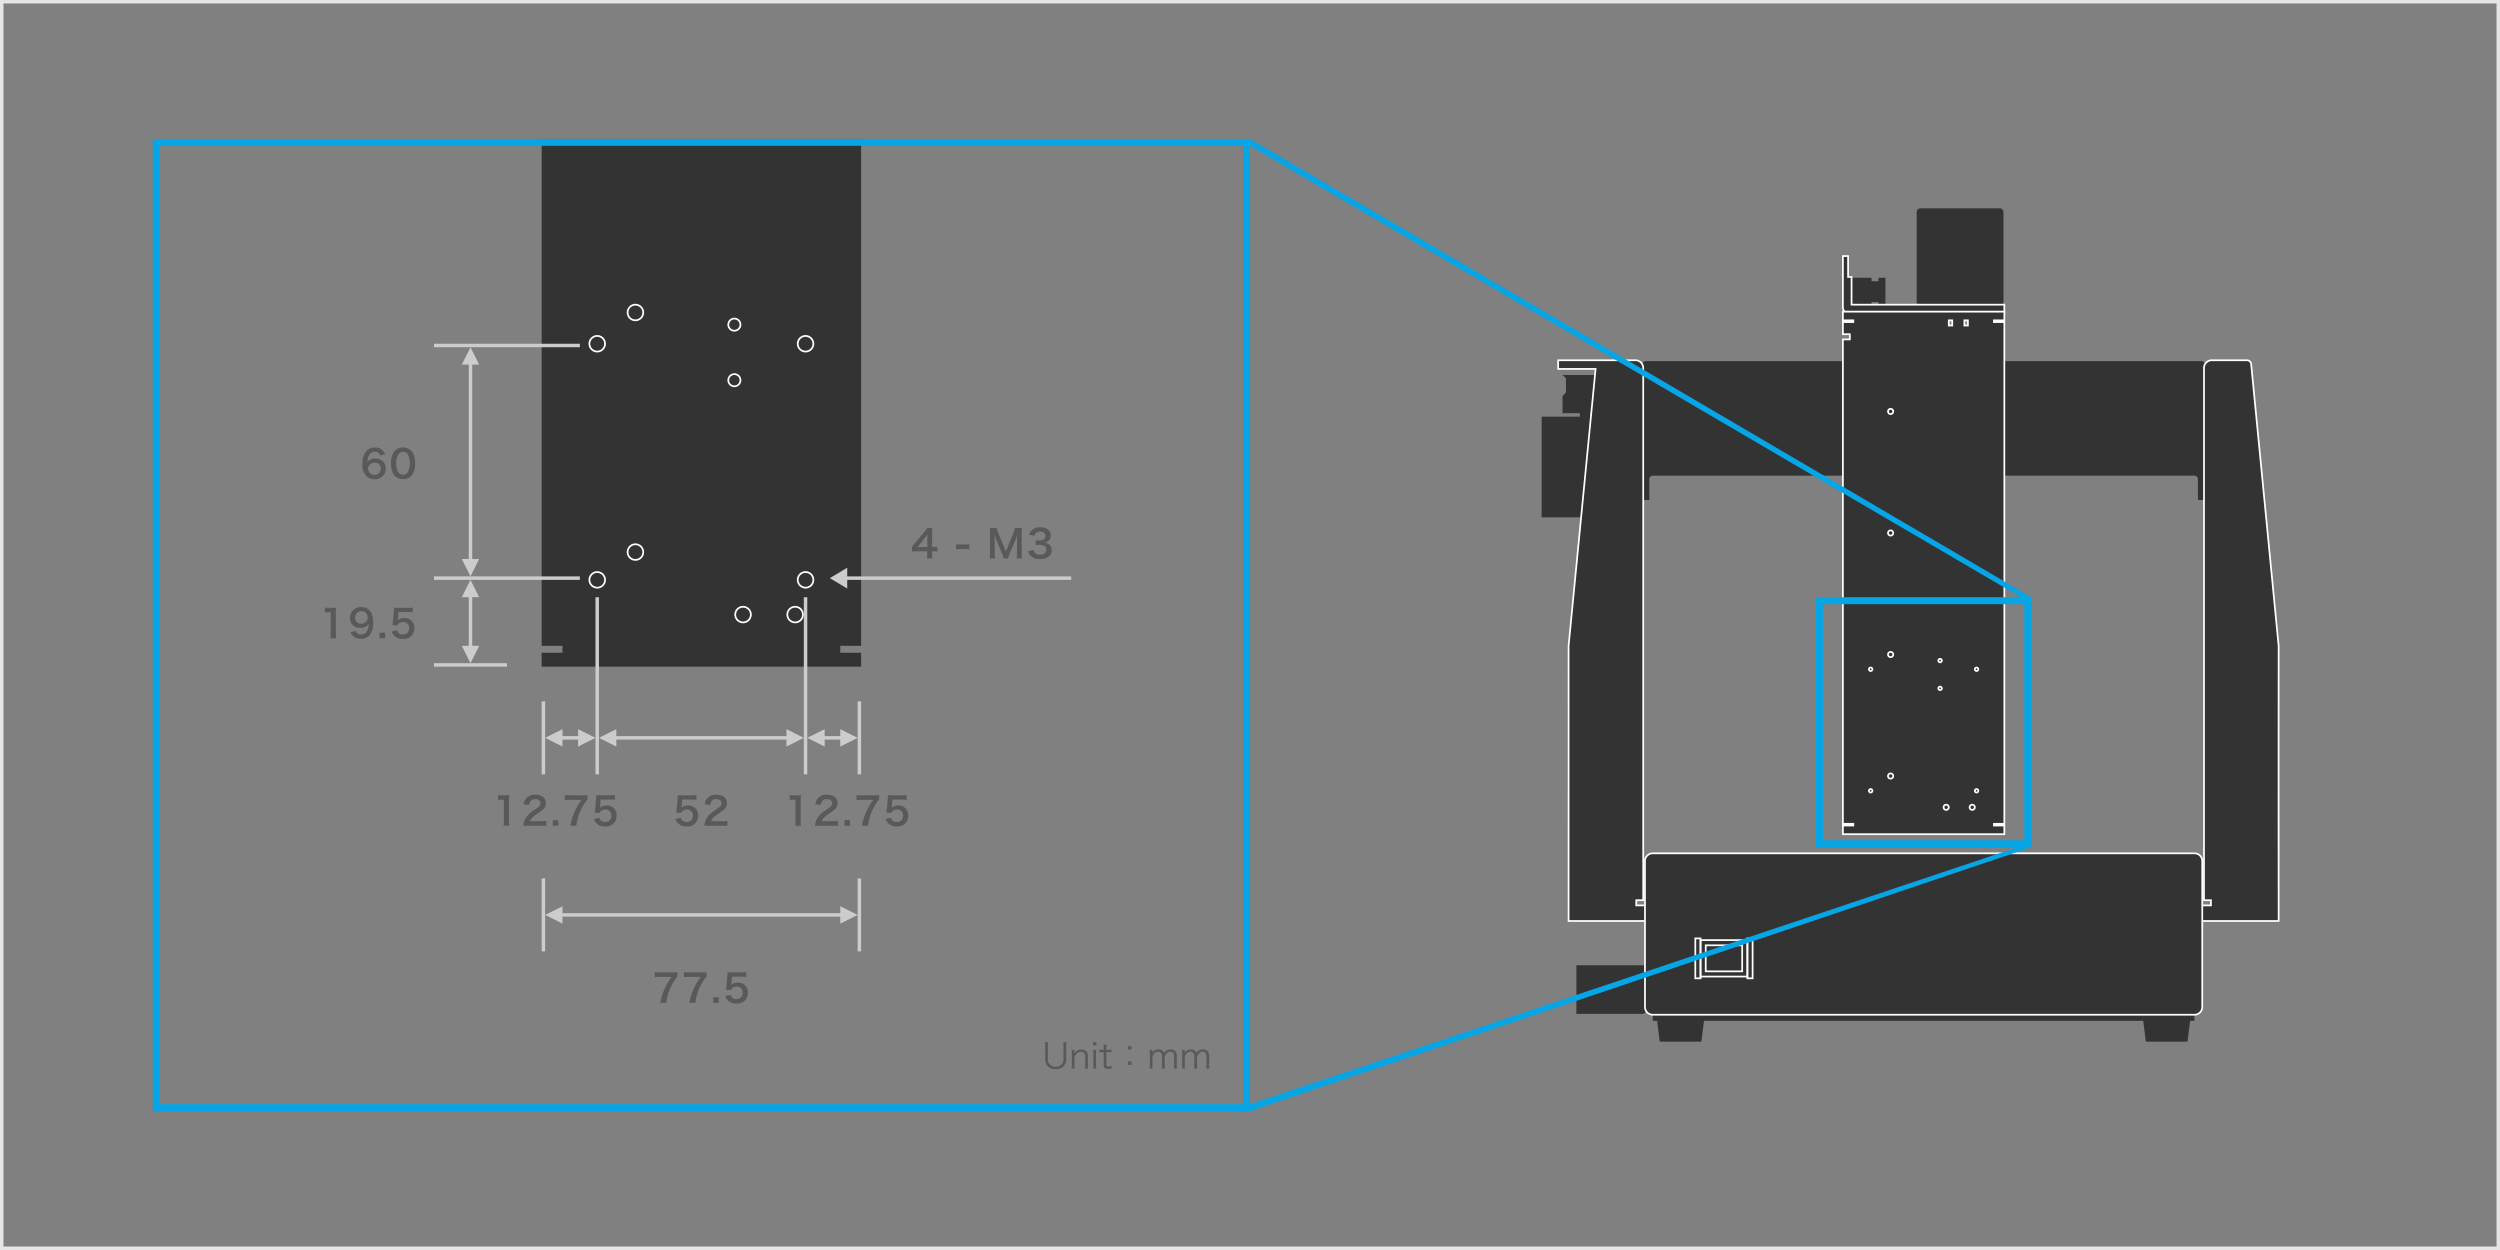
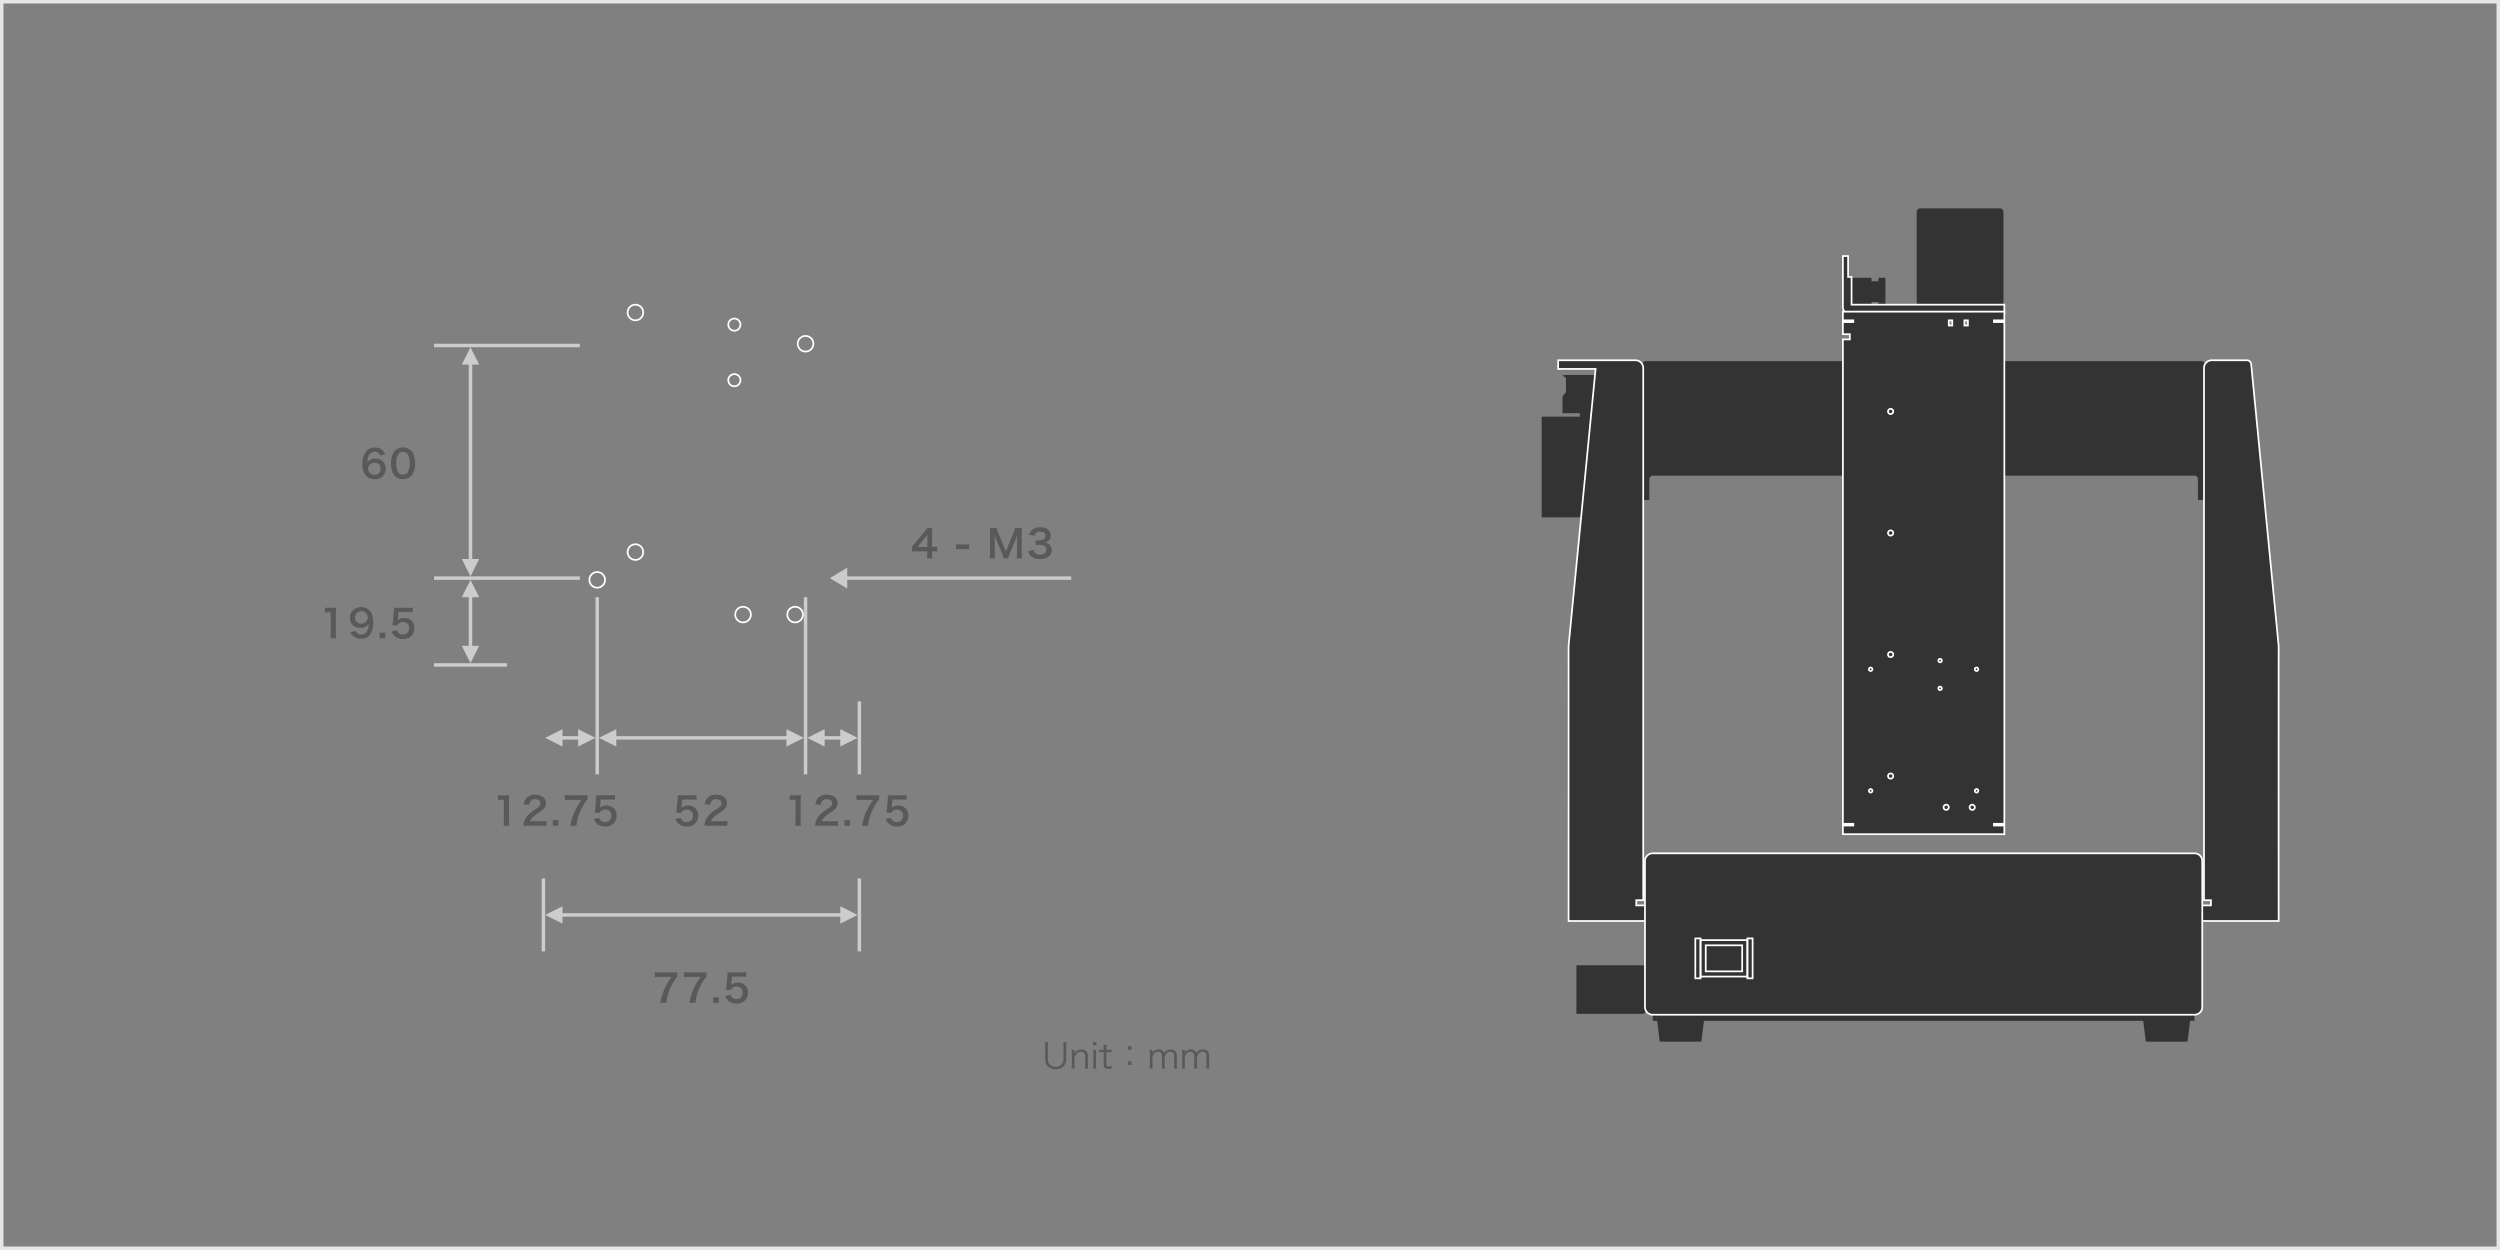
<svg xmlns="http://www.w3.org/2000/svg" id="レイヤー_1" data-name="レイヤー 1" width="720" height="360" viewBox="0 0 720 360">
  <rect x="0" y="0" width="720" height="360" fill="#808080" stroke="none" />
  <defs>
    <style>
      .cls-1 {
        fill: #333;
      }

      .cls-2 {
        fill: #fff;
      }

      .cls-3 {
        fill: #595959;
      }

      .cls-4 {
        fill: #ccc;
      }

      .cls-5 {
        fill: #05a5e6;
      }

      .cls-6 {
        fill: #e6e6e6;
      }
    </style>
  </defs>
  <g>
    <path class="cls-1" d="M473,105v39h2v-6a1,1,0,0,1,1-1H632a1,1,0,0,1,1,1v6h2V105a1,1,0,0,0-1-1H474A1,1,0,0,0,473,105Z" />
    <polygon class="cls-1" points="458 120 458 119 463 119 463 114.098 462 113 462 108.953 463 108 450 108 451 108.953 451 113 450 114.098 450 119 455 119 455 120 444 120 444 149 469 149 469 120 458 120" />
    <g>
      <path class="cls-1" d="M633.75,265.25v-4.5h3v-1.5h-2V106a2.253,2.253,0,0,1,2.25-2.25h10.093a1.245,1.245,0,0,1,1.244,1.127l.906,9.299C656.25,186.007,656.25,186.036,656.25,186.064q-.025,26.312-.006,52.624L656.25,265.25Z" />
      <path class="cls-2" d="M647.093,104a.998.998,0,0,1,.995.901c.87,8.923,7.912,81.108,7.912,81.163Q655.963,225.532,656,265H634v-4h3v-2h-2V106a2,2,0,0,1,2-2h10.093m0-.5H637a2.503,2.503,0,0,0-2.5,2.5V259.5h2v1h-3v5h23V265q0-13.156-.006-26.312-.008-26.312.006-52.623c0-.042,0-.075-7.584-77.825l-.331-3.387A1.494,1.494,0,0,0,647.093,103.5Z" />
    </g>
    <path class="cls-1" d="M454,278h20a0,0,0,0,1,0,0v13a1,1,0,0,1-1,1H454a0,0,0,0,1,0,0V278A0,0,0,0,1,454,278Z" />
    <rect class="cls-1" x="476" y="292" width="156" height="2" />
    <polygon class="cls-1" points="490 300 478 300 477 292 491 292 490 300" />
    <polygon class="cls-1" points="618 300 630 300 631 292 617 292 618 300" />
    <g>
      <rect class="cls-1" x="552" y="60" width="25" height="28" rx="1" />
      <polygon class="cls-1" points="543 80 543 88 541 88 541 87 539 87 539 88 533 88 533 80 539 80 539 81 541 81 541 80 543 80" />
      <g>
        <path class="cls-1" d="M532.5,90.25a1.752,1.752,0,0,1-1.75-1.75V73.75h1.5v6h1v8h44v2.5Z" />
        <path class="cls-2" d="M532,74v6h1v8h44v2H532.5a1.5,1.5,0,0,1-1.5-1.5V74h1m.5-.5h-2v15a2.002,2.002,0,0,0,2,2h45v-3h-44v-8h-1v-6Z" />
      </g>
      <g>
        <path class="cls-1" d="M530.75,240.25v-2.5h3v-.5h-3V97.75h2v-1.5h-2v-3.5h3v-.5h-3v-2.5h46.5v2.5h-3v.5h3v144.5h-3v.5h3v2.5Zm36-146.5v-1.5h-1v1.5Zm-4.5,0v-1.5h-1v1.5Z" />
        <path class="cls-2" d="M577,90v2h-3v1h3V237h-3v1h3v2H531v-2h3v-1h-3V98h2V96h-2V93h3V92h-3V90h46m-11.5,4H567V92h-1.5v2M561,94h1.5V92H561v2m16.5-4.5h-47v7h2v1h-2v143h47v-3h0V92.5h0v-3Zm-11.5,3h.5v1H566v-1Zm-4.5,0h.5v1h-.5v-1Z" />
      </g>
      <g>
        <path class="cls-2" d="M544.5,188a.5.5,0,1,1-.5.5.501.501,0,0,1,.5-.5m0-.5a1,1,0,1,0,1,1,1,1,0,0,0-1-1Z" />
        <path class="cls-2" d="M568,232a.5.5,0,1,1-.5.5.501.501,0,0,1,.5-.5m0-.5a1,1,0,1,0,1,1,1,1,0,0,0-1-1Z" />
        <path class="cls-2" d="M538.75,192.5a.25.25,0,1,1-.25.25.25.25,0,0,1,.25-.25m0-.5a.75.75,0,1,0,.75.75.75.75,0,0,0-.75-.75Z" />
        <path class="cls-2" d="M544.5,223a.5.5,0,1,1-.5.5.501.501,0,0,1,.5-.5m0-.5a1,1,0,1,0,1,1,1,1,0,0,0-1-1Z" />
        <path class="cls-2" d="M544.5,118a.5.5,0,1,1-.5.5.501.501,0,0,1,.5-.5m0-.5a1,1,0,1,0,1,1,1,1,0,0,0-1-1Z" />
        <path class="cls-2" d="M544.5,153a.5.5,0,1,1-.5.5.501.501,0,0,1,.5-.5m0-.5a1,1,0,1,0,1,1,1,1,0,0,0-1-1Z" />
        <path class="cls-2" d="M560.5,232a.5.5,0,1,1-.5.5.501.501,0,0,1,.5-.5m0-.5a1,1,0,1,0,1,1,1,1,0,0,0-1-1Z" />
        <path class="cls-2" d="M538.75,227.5a.25.25,0,1,1-.25.25.25.25,0,0,1,.25-.25m0-.5a.75.75,0,1,0,.75.75.75.75,0,0,0-.75-.75Z" />
        <path class="cls-2" d="M558.75,190a.25.25,0,1,1-.25.25.25.25,0,0,1,.25-.25m0-.5a.75.75,0,1,0,.75.75.75.75,0,0,0-.75-.75Z" />
        <path class="cls-2" d="M569.25,192.5a.25.25,0,1,1-.25.25.25.25,0,0,1,.25-.25m0-.5a.75.75,0,1,0,.75.75.75.75,0,0,0-.75-.75Z" />
        <path class="cls-2" d="M558.75,198a.25.25,0,1,1-.25.25.25.25,0,0,1,.25-.25m0-.5a.75.75,0,1,0,.75.75.75.75,0,0,0-.75-.75Z" />
        <path class="cls-2" d="M569.25,227.5a.25.25,0,1,1-.25.25.25.25,0,0,1,.25-.25m0-.5a.75.75,0,1,0,.75.75.75.75,0,0,0-.75-.75Z" />
      </g>
    </g>
    <g>
      <path class="cls-1" d="M451.75,265.25l.006-26.562q.009-26.312-.006-52.624c0-.019,0-.079,7.779-79.814H448.75v-2.5H471a2.253,2.253,0,0,1,2.25,2.25V259.25h-2v1.5h3v4.5Z" />
      <path class="cls-2" d="M471,104a2,2,0,0,1,2,2V259h-2v2h3v4H452q0-39.468 0-78.936C452,186.006,458.58,118.553,459.805,106H449v-2h22m0-.5H448.5v3h10.754c-7.753,79.474-7.754,79.528-7.754,79.565q.025,26.355.005,52.711Q451.501,251.888,451.5,265v.5h23v-5h-3v-1h2V106a2.503,2.503,0,0,0-2.5-2.5Z" />
    </g>
    <g>
      <rect class="cls-1" x="473.75" y="245.75" width="160.5" height="46.5" rx="2.25" />
      <path class="cls-2" d="M632,246a2,2,0,0,1,2,2v42a2,2,0,0,1-2,2H476a2,2,0,0,1-2-2V248a2,2,0,0,1,2-2H632m0-.5H476a2.503,2.503,0,0,0-2.5,2.5v42a2.503,2.503,0,0,0,2.5,2.5H632a2.503,2.503,0,0,0,2.5-2.5V248a2.503,2.503,0,0,0-2.5-2.5Z" />
    </g>
    <path class="cls-2" d="M501.5,272.5v7h-10v-7h10m.5-.5H491v8h11v-8Z" />
    <path class="cls-2" d="M489.5,270.5v11h-1v-11h1m.5-.5h-2v12h2V270Z" />
    <path class="cls-2" d="M504.5,270.5v11h-1v-11h1m.5-.5h-2v12h2V270Z" />
    <path class="cls-2" d="M503,271v10H490V271h13m.5-.5h-14v11h14v-11Z" />
  </g>
  <g>
-     <polygon class="cls-1" points="156 40 156 186 162 186 162 188 156 188 156 192 248 192 248 188 242 188 242 186 248 186 248 40 156 40" />
    <path class="cls-2" d="M183,88a2,2,0,1,1-2,2,2,2,0,0,1,2-2m0-.5a2.5,2.5,0,1,0,2.5,2.5,2.503,2.503,0,0,0-2.5-2.5Z" />
    <path class="cls-2" d="M229,175a2,2,0,1,1-2,2,2,2,0,0,1,2-2m0-.5a2.5,2.5,0,1,0,2.5,2.5,2.503,2.503,0,0,0-2.5-2.5Z" />
-     <path class="cls-2" d="M172,97a2,2,0,1,1-2,2,2,2,0,0,1,2-2m0-.5a2.5,2.5,0,1,0,2.5,2.5,2.503,2.503,0,0,0-2.5-2.5Z" />
    <path class="cls-2" d="M183,157a2,2,0,1,1-2,2,2,2,0,0,1,2-2m0-.5a2.5,2.5,0,1,0,2.5,2.5,2.503,2.503,0,0,0-2.5-2.5Z" />
    <path class="cls-2" d="M214,175a2,2,0,1,1-2,2,2,2,0,0,1,2-2m0-.5a2.5,2.5,0,1,0,2.5,2.5,2.503,2.503,0,0,0-2.5-2.5Z" />
    <path class="cls-2" d="M172,165a2,2,0,1,1-2,2,2,2,0,0,1,2-2m0-.5a2.5,2.5,0,1,0,2.5,2.5,2.503,2.503,0,0,0-2.5-2.5Z" />
    <path class="cls-2" d="M211.5,92a1.5,1.5,0,1,1-1.5,1.5,1.5,1.5,0,0,1,1.5-1.5m0-.5a2,2,0,1,0,2,2,2.002,2.002,0,0,0-2-2Z" />
    <path class="cls-2" d="M232,97a2,2,0,1,1-2,2,2,2,0,0,1,2-2m0-.5a2.5,2.5,0,1,0,2.5,2.5,2.503,2.503,0,0,0-2.5-2.5Z" />
    <path class="cls-2" d="M211.5,108a1.5,1.5,0,1,1-1.5,1.5,1.5,1.5,0,0,1,1.5-1.5m0-.5a2,2,0,1,0,2,2,2.002,2.002,0,0,0-2-2Z" />
-     <path class="cls-2" d="M232,165a2,2,0,1,1-2,2,2,2,0,0,1,2-2m0-.5a2.5,2.5,0,1,0,2.5,2.5,2.503,2.503,0,0,0-2.5-2.5Z" />
  </g>
  <g>
    <path class="cls-3" d="M196.061,235.535a1.522,1.522,0,0,0,.33.638,1.668,1.668,0,0,0,1.354.562,1.707,1.707,0,0,0,1.805-1.815,1.641,1.641,0,0,0-1.728-1.771,1.934,1.934,0,0,0-1.364.507,1.245,1.245,0,0,0-.33.494l-1.375-.132c.109-.781.121-.836.143-1.144l.253-2.729c.012-.198.033-.572.044-1.123.33.022.583.033,1.166.033h2.707a8.369,8.369,0,0,0,1.529-.088v1.387a10.501,10.501,0,0,0-1.519-.088h-2.585l-.177,1.925c-.011.088-.032.242-.065.462a2.707,2.707,0,0,1,1.881-.671,2.828,2.828,0,0,1,2.146.825,2.702,2.702,0,0,1,.781,2.068,2.991,2.991,0,0,1-3.312,3.135,3.059,3.059,0,0,1-3.201-2.156Z" />
    <path class="cls-3" d="M204.289,237.812a10.181,10.181,0,0,0-1.42.055,5.665,5.665,0,0,1,.286-1.408,5.42,5.42,0,0,1,1.508-2.156,15.08,15.08,0,0,1,1.814-1.331c1.013-.693,1.32-1.056,1.32-1.617,0-.749-.583-1.21-1.518-1.21a1.555,1.555,0,0,0-1.397.648,2.085,2.085,0,0,0-.341,1.012l-1.573-.187a3.299,3.299,0,0,1,.759-1.761,3.199,3.199,0,0,1,2.52-.979c1.925,0,3.113.924,3.113,2.432a2.233,2.233,0,0,1-.781,1.76,13.756,13.756,0,0,1-1.848,1.354,9.629,9.629,0,0,0-1.31,1.1,2.656,2.656,0,0,0-.627.99H207.875a11.617,11.617,0,0,0,1.606-.088v1.453c-.517-.045-.957-.066-1.661-.066Z" />
  </g>
  <g>
    <path class="cls-3" d="M145.019,237.812a9.214,9.214,0,0,0,.088-1.431v-6.062h-.528a9.58,9.58,0,0,0-1.133.066v-1.398a6.043,6.043,0,0,0,1.1.066h1.013A8.023,8.023,0,0,0,146.68,229a16.473,16.473,0,0,0-.088,1.815v5.566a9.182,9.182,0,0,0,.088,1.431Z" />
    <path class="cls-3" d="M152.146,237.812a10.181,10.181,0,0,0-1.42.055,5.664,5.664,0,0,1,.286-1.408,5.42,5.42,0,0,1,1.508-2.156,15.08,15.08,0,0,1,1.814-1.331c1.013-.693,1.32-1.056,1.32-1.617,0-.749-.583-1.21-1.518-1.21a1.555,1.555,0,0,0-1.397.648,2.085,2.085,0,0,0-.341,1.012l-1.573-.187a3.299,3.299,0,0,1,.759-1.761,3.199,3.199,0,0,1,2.52-.979c1.925,0,3.113.924,3.113,2.432a2.233,2.233,0,0,1-.781,1.76,13.755,13.755,0,0,1-1.848,1.354,9.629,9.629,0,0,0-1.31,1.1,2.656,2.656,0,0,0-.627.99h3.08a11.617,11.617,0,0,0,1.606-.088v1.453c-.517-.045-.957-.066-1.661-.066Z" />
    <path class="cls-3" d="M159.196,237.812v-1.606h1.606v1.606Z" />
    <path class="cls-3" d="M169.187,230.275a7.486,7.486,0,0,0-1.145,1.585,14.166,14.166,0,0,0-2.046,5.952h-1.738a16.389,16.389,0,0,1,1.331-4.258,18.126,18.126,0,0,1,1.925-3.201h-3.399a10.584,10.584,0,0,0-1.441.076v-1.451a12.246,12.246,0,0,0,1.508.076h3.498A12.199,12.199,0,0,0,169.187,229Z" />
    <path class="cls-3" d="M172.584,235.535a1.522,1.522,0,0,0,.33.638,1.668,1.668,0,0,0,1.354.562,1.707,1.707,0,0,0,1.805-1.815,1.641,1.641,0,0,0-1.728-1.771,1.934,1.934,0,0,0-1.364.507,1.245,1.245,0,0,0-.33.494l-1.375-.132c.109-.781.121-.836.143-1.144l.253-2.729c.012-.198.033-.572.044-1.123.33.022.583.033,1.166.033h2.707a8.369,8.369,0,0,0,1.529-.088v1.387a10.501,10.501,0,0,0-1.519-.088h-2.585l-.177,1.925c-.011.088-.032.242-.065.462a2.707,2.707,0,0,1,1.881-.671,2.828,2.828,0,0,1,2.146.825,2.702,2.702,0,0,1,.781,2.068,2.991,2.991,0,0,1-3.312,3.135,3.059,3.059,0,0,1-3.201-2.156Z" />
  </g>
  <g>
    <path class="cls-3" d="M229.019,237.812a9.214,9.214,0,0,0,.088-1.431v-6.062h-.528a9.58,9.58,0,0,0-1.133.066v-1.398a6.043,6.043,0,0,0,1.1.066h1.013A8.023,8.023,0,0,0,230.68,229a16.473,16.473,0,0,0-.088,1.815v5.566a9.182,9.182,0,0,0,.088,1.431Z" />
    <path class="cls-3" d="M236.146,237.812a10.181,10.181,0,0,0-1.42.055,5.664,5.664,0,0,1,.286-1.408,5.42,5.42,0,0,1,1.508-2.156,15.08,15.08,0,0,1,1.814-1.331c1.013-.693,1.32-1.056,1.32-1.617,0-.749-.583-1.21-1.518-1.21a1.555,1.555,0,0,0-1.397.648,2.085,2.085,0,0,0-.341,1.012l-1.573-.187a3.299,3.299,0,0,1,.759-1.761,3.199,3.199,0,0,1,2.52-.979c1.925,0,3.113.924,3.113,2.432a2.233,2.233,0,0,1-.781,1.76,13.755,13.755,0,0,1-1.848,1.354,9.629,9.629,0,0,0-1.31,1.1,2.656,2.656,0,0,0-.627.99h3.08a11.617,11.617,0,0,0,1.606-.088v1.453c-.517-.045-.957-.066-1.661-.066Z" />
-     <path class="cls-3" d="M243.196,237.812v-1.606h1.606v1.606Z" />
+     <path class="cls-3" d="M243.196,237.812v-1.606h1.606v1.606" />
    <path class="cls-3" d="M253.187,230.275a7.486,7.486,0,0,0-1.145,1.585,14.166,14.166,0,0,0-2.046,5.952h-1.738a16.389,16.389,0,0,1,1.331-4.258,18.126,18.126,0,0,1,1.925-3.201h-3.399a10.584,10.584,0,0,0-1.441.076v-1.451a12.246,12.246,0,0,0,1.508.076h3.498A12.199,12.199,0,0,0,253.187,229Z" />
    <path class="cls-3" d="M256.584,235.535a1.522,1.522,0,0,0,.33.638,1.668,1.668,0,0,0,1.354.562,1.707,1.707,0,0,0,1.805-1.815,1.641,1.641,0,0,0-1.728-1.771,1.934,1.934,0,0,0-1.364.507,1.245,1.245,0,0,0-.33.494l-1.375-.132c.109-.781.121-.836.143-1.144l.253-2.729c.012-.198.033-.572.044-1.123.33.022.583.033,1.166.033h2.707a8.369,8.369,0,0,0,1.529-.088v1.387a10.501,10.501,0,0,0-1.519-.088h-2.585l-.177,1.925c-.011.088-.032.242-.065.462a2.707,2.707,0,0,1,1.881-.671,2.828,2.828,0,0,1,2.146.825,2.702,2.702,0,0,1,.781,2.068,2.991,2.991,0,0,1-3.312,3.135,3.059,3.059,0,0,1-3.201-2.156Z" />
  </g>
  <g>
    <path class="cls-3" d="M195.094,281.275a7.486,7.486,0,0,0-1.145,1.585,14.166,14.166,0,0,0-2.046,5.952H190.165a16.388,16.388,0,0,1,1.331-4.258,18.125,18.125,0,0,1,1.925-3.201h-3.399a10.584,10.584,0,0,0-1.441.076v-1.451a12.246,12.246,0,0,0,1.508.076h3.498A12.2,12.2,0,0,0,195.094,280Z" />
    <path class="cls-3" d="M203.476,281.275a7.486,7.486,0,0,0-1.145,1.585,14.166,14.166,0,0,0-2.046,5.952h-1.738a16.388,16.388,0,0,1,1.331-4.258,18.126,18.126,0,0,1,1.925-3.201h-3.399a10.584,10.584,0,0,0-1.441.076v-1.451a12.246,12.246,0,0,0,1.508.076h3.498A12.2,12.2,0,0,0,203.476,280Z" />
    <path class="cls-3" d="M205.388,288.812v-1.606h1.606v1.606Z" />
    <path class="cls-3" d="M210.394,286.535a1.522,1.522,0,0,0,.33.638,1.668,1.668,0,0,0,1.354.562,1.707,1.707,0,0,0,1.805-1.815,1.641,1.641,0,0,0-1.728-1.771,1.934,1.934,0,0,0-1.364.507,1.245,1.245,0,0,0-.33.494l-1.375-.132c.109-.781.121-.836.143-1.144l.253-2.729c.012-.198.033-.572.044-1.123.33.022.583.033,1.167.033h2.706a8.369,8.369,0,0,0,1.529-.088v1.387a10.501,10.501,0,0,0-1.519-.088h-2.585l-.177,1.925c-.011.088-.032.242-.065.462a2.707,2.707,0,0,1,1.881-.671,2.828,2.828,0,0,1,2.146.825,2.702,2.702,0,0,1,.781,2.068,2.991,2.991,0,0,1-3.312,3.135,3.059,3.059,0,0,1-3.201-2.156Z" />
  </g>
  <g>
    <path class="cls-3" d="M109.43,131.2a1.383,1.383,0,0,0-1.474-1.111,1.829,1.829,0,0,0-1.728,1.145,4.825,4.825,0,0,0-.451,1.947,2.552,2.552,0,0,1,2.354-1.101,2.863,2.863,0,0,1,2.553,1.31,3.163,3.163,0,0,1,.396,1.65,2.963,2.963,0,0,1-3.19,2.97,3.467,3.467,0,0,1-2.233-.726,4.822,4.822,0,0,1-1.276-3.686,5.998,5.998,0,0,1,.902-3.399,3.123,3.123,0,0,1,2.685-1.309,3.025,3.025,0,0,1,2.255.836,3.168,3.168,0,0,1,.693,1.121ZM105.997,135.04a1.863,1.863,0,0,0,3.367.968,1.876,1.876,0,0,0,.253-1.001,1.589,1.589,0,0,0-1.738-1.728A1.776,1.776,0,0,0,105.997,135.04Z" />
    <path class="cls-3" d="M113.764,137.098a3.083,3.083,0,0,1-.727-1.111,7.364,7.364,0,0,1-.429-2.531,6.473,6.473,0,0,1,.671-3.047,3.128,3.128,0,0,1,2.806-1.529,3.2,3.2,0,0,1,2.321.891,3.08,3.08,0,0,1,.726,1.111,7.399,7.399,0,0,1,.429,2.553,5.779,5.779,0,0,1-.813,3.256,3.121,3.121,0,0,1-2.674,1.299A3.172,3.172,0,0,1,113.764,137.098Zm3.509-.848a5.554,5.554,0,0,0,0-5.645,1.589,1.589,0,0,0-1.199-.461,1.479,1.479,0,0,0-1.231.561,4.105,4.105,0,0,0-.727,2.674,4.947,4.947,0,0,0,.562,2.618,1.75,1.75,0,0,0,2.596.253Z" />
  </g>
  <g>
    <path class="cls-3" d="M95.152,183.812a9.214,9.214,0,0,0,.088-1.431v-6.062h-.528a9.58,9.58,0,0,0-1.133.066v-1.398a6.043,6.043,0,0,0,1.1.066h1.013A8.023,8.023,0,0,0,96.813,175a16.473,16.473,0,0,0-.088,1.815v5.566a9.182,9.182,0,0,0,.088,1.431Z" />
    <path class="cls-3" d="M102.456,181.689a1.836,1.836,0,0,0,.341.605,1.969,1.969,0,0,0,2.509,0,3.615,3.615,0,0,0,.857-2.618,2.16,2.16,0,0,1-.583.627,2.991,2.991,0,0,1-1.782.506,2.747,2.747,0,0,1-2.992-2.893,2.9,2.9,0,0,1,1.397-2.586,3.592,3.592,0,0,1,1.925-.484,3.119,3.119,0,0,1,3.025,2.168,7.047,7.047,0,0,1,.319,2.277,5.546,5.546,0,0,1-1.166,3.816,3.046,3.046,0,0,1-2.344.837,3.181,3.181,0,0,1-2.123-.638,3.123,3.123,0,0,1-.902-1.222Zm3.454-3.862a1.821,1.821,0,0,0-3.642.033,1.644,1.644,0,0,0,1.75,1.761A1.804,1.804,0,0,0,105.91,177.827Z" />
    <path class="cls-3" d="M109.33,183.812v-1.606h1.606v1.606Z" />
    <path class="cls-3" d="M114.336,181.535a1.522,1.522,0,0,0,.33.638,1.668,1.668,0,0,0,1.354.562,1.707,1.707,0,0,0,1.805-1.815,1.641,1.641,0,0,0-1.728-1.771,1.934,1.934,0,0,0-1.364.507,1.245,1.245,0,0,0-.33.494l-1.375-.132c.109-.781.121-.836.143-1.144l.253-2.729c.012-.198.033-.572.044-1.123.33.022.583.033,1.166.033h2.707a8.369,8.369,0,0,0,1.529-.088v1.387a10.501,10.501,0,0,0-1.519-.088h-2.585l-.177,1.925c-.011.088-.032.242-.065.462a2.707,2.707,0,0,1,1.881-.671,2.828,2.828,0,0,1,2.146.825,2.702,2.702,0,0,1,.781,2.068,2.991,2.991,0,0,1-3.312,3.135,3.059,3.059,0,0,1-3.201-2.156Z" />
  </g>
  <g>
    <path class="cls-3" d="M307.146,300.145a5.968,5.968,0,0,0-.08,1.129v3.708a2.986,2.986,0,0,1-.77,2.129,3.123,3.123,0,0,1-2.269.79,3.055,3.055,0,0,1-2.278-.811,2.944,2.944,0,0,1-.74-2.108V301.293a6.126,6.126,0,0,0-.08-1.148h.939a5.875,5.875,0,0,0-.08,1.148v3.658a2.05,2.05,0,0,0,2.249,2.259,2.234,2.234,0,0,0,1.749-.669,2.497,2.497,0,0,0,.5-1.59V301.293a6.191,6.191,0,0,0-.08-1.148Z" />
    <path class="cls-3" d="M308.609,307.74a6.337,6.337,0,0,0,.08-1.13v-3.128a6.671,6.671,0,0,0-.08-1.129h.83v.679a2.754,2.754,0,0,1-.029.431,2.168,2.168,0,0,1,2.018-1.21,1.805,1.805,0,0,1,1.6.749,2.047,2.047,0,0,1,.28,1.15v2.469a6.917,6.917,0,0,0,.069,1.119h-.898a8.251,8.251,0,0,0,.069-1.13v-2.329c0-.898-.43-1.379-1.22-1.379a1.741,1.741,0,0,0-1.429.789,2.143,2.143,0,0,0-.46.99v1.929a7.945,7.945,0,0,0,.07,1.13Z" />
    <path class="cls-3" d="M315.75,300.145v.889h-.97v-.889Zm-.041,2.209a7.3,7.3,0,0,0-.069,1.129v3.128a8.058,8.058,0,0,0,.069,1.13h-.898a8.707,8.707,0,0,0,.069-1.13v-3.128a7.345,7.345,0,0,0-.069-1.129Z" />
    <path class="cls-3" d="M318.699,300.863a7.247,7.247,0,0,0-.07,1.109v.381h.48a6.16,6.16,0,0,0,1.02-.061v.76a5.921,5.921,0,0,0-1.02-.061h-.48v3.479c0,.289.041.439.131.529a.673.673,0,0,0,.489.17,1.384,1.384,0,0,0,.79-.26l.219.699a2.685,2.685,0,0,1-1.129.23,1.364,1.364,0,0,1-.98-.311,1.265,1.265,0,0,1-.28-.959v-3.578h-.399a6.523,6.523,0,0,0-.899.061V302.293a4.538,4.538,0,0,0,.899.061h.399v-.381a7.616,7.616,0,0,0-.069-1.109Z" />
    <path class="cls-3" d="M325.867,302.293h-.989v-.99h.989Zm-.989,4.407v-.989h.989v.989Z" />
    <path class="cls-3" d="M331.09,307.74a7.407,7.407,0,0,0,.07-1.13v-3.128a7.128,7.128,0,0,0-.07-1.129h.81v.549c0,.051-.01.17-.021.359a2.08,2.08,0,0,1,.381-.499,1.941,1.941,0,0,1,1.408-.521,1.615,1.615,0,0,1,1.29.51,1.318,1.318,0,0,1,.31.58,1.964,1.964,0,0,1,1.85-1.09,1.73,1.73,0,0,1,1.459.61,2.033,2.033,0,0,1,.34,1.3v2.469a6.925,6.925,0,0,0,.07,1.119h-.9a6.019,6.019,0,0,0,.07-1.13V304.252c0-.949-.35-1.359-1.149-1.359a1.494,1.494,0,0,0-1.259.729,2.145,2.145,0,0,0-.33,1.029v1.97a6.846,6.846,0,0,0,.07,1.119h-.9a7.069,7.069,0,0,0,.07-1.13V304.252c0-.88-.4-1.359-1.119-1.359a1.563,1.563,0,0,0-1.31.76,2.217,2.217,0,0,0-.33.999v1.959a7.997,7.997,0,0,0,.07,1.13Z" />
    <path class="cls-3" d="M340.4,307.74a7.533,7.533,0,0,0,.07-1.13v-3.128a7.246,7.246,0,0,0-.07-1.129h.809v.549c0,.051-.01.17-.02.359a2.047,2.047,0,0,1,.38-.499,1.941,1.941,0,0,1,1.409-.521,1.612,1.612,0,0,1,1.289.51,1.308,1.308,0,0,1,.311.58,1.963,1.963,0,0,1,1.849-1.09,1.729,1.729,0,0,1,1.459.61,2.033,2.033,0,0,1,.34,1.3v2.469a7.038,7.038,0,0,0,.07,1.119h-.899a6.103,6.103,0,0,0,.07-1.13V304.252c0-.949-.351-1.359-1.15-1.359a1.496,1.496,0,0,0-1.259.729,2.145,2.145,0,0,0-.33,1.029v1.97a6.958,6.958,0,0,0,.07,1.119h-.899a7.186,7.186,0,0,0,.07-1.13V304.252c0-.88-.4-1.359-1.12-1.359a1.565,1.565,0,0,0-1.31.76,2.229,2.229,0,0,0-.33.999v1.959a7.997,7.997,0,0,0,.07,1.13Z" />
  </g>
  <g>
    <g>
      <path class="cls-3" d="M269.94,158.854a8.52,8.52,0,0,0-1.101-.076h-.396v.781a6.804,6.804,0,0,0,.088,1.254h-1.562a6.986,6.986,0,0,0,.088-1.276v-.759h-3.047c-.649,0-1.002.011-1.376.043v-1.353c.374-.407.495-.55.881-1.013l2.607-3.189a10.573,10.573,0,0,0,.913-1.211h1.484a15.634,15.634,0,0,0-.076,1.859v3.609h.385a7.281,7.281,0,0,0,1.111-.078Zm-2.872-3.598a12.469,12.469,0,0,1,.056-1.32c-.221.32-.353.496-.748.98l-2.112,2.617h2.805Z" />
      <path class="cls-3" d="M275.34,156.742a7.041,7.041,0,0,0,1.034.065h1.705a7.086,7.086,0,0,0,1.045-.065v1.463a6.057,6.057,0,0,0-1.045-.066H276.374a6.09,6.09,0,0,0-1.034.066Z" />
      <path class="cls-3" d="M289.036,160.812a7.457,7.457,0,0,0-.483-1.485l-1.585-3.774a12.168,12.168,0,0,1-.561-1.683c.044.583.088,1.485.088,1.728v3.608a10.018,10.018,0,0,0,.088,1.606h-1.54a10.399,10.399,0,0,0,.088-1.606v-5.522a11.008,11.008,0,0,0-.088-1.629h2.013a7.68,7.68,0,0,0,.407,1.31l2.233,5.456,2.223-5.456a6.065,6.065,0,0,0,.396-1.31h2.024a11.492,11.492,0,0,0-.088,1.629v5.522a9.604,9.604,0,0,0,.088,1.606h-1.54a10.19,10.19,0,0,0,.088-1.606v-3.653c.044-.957.077-1.518.088-1.683a13.292,13.292,0,0,1-.506,1.606l-1.65,3.873a8.901,8.901,0,0,0-.483,1.463Z" />
      <path class="cls-3" d="M297.693,158.425a1.427,1.427,0,0,0,.517.902,2.078,2.078,0,0,0,1.331.429c1.09,0,1.783-.561,1.783-1.43a1.284,1.284,0,0,0-.616-1.155,2.849,2.849,0,0,0-1.266-.265,9.591,9.591,0,0,0-1.177.055v-1.363a7.546,7.546,0,0,0,1.066.055c1.101,0,1.75-.506,1.75-1.354,0-.759-.518-1.188-1.452-1.188a1.835,1.835,0,0,0-1.199.341,1.608,1.608,0,0,0-.462.847l-1.573-.264a2.727,2.727,0,0,1,1.045-1.573,3.57,3.57,0,0,1,2.156-.604c1.837,0,3.025.924,3.025,2.354a2.006,2.006,0,0,1-.759,1.617,2.714,2.714,0,0,1-1.067.43,2.317,2.317,0,0,1,1.573.736,2.115,2.115,0,0,1,.528,1.519,2.333,2.333,0,0,1-.66,1.606,3.801,3.801,0,0,1-2.707.891,3.436,3.436,0,0,1-2.794-1.045,2.899,2.899,0,0,1-.616-1.232Z" />
    </g>
    <polygon class="cls-4" points="308.5 166 244 166 244 163.5 239 166.5 244 169.5 244 167 308.5 167 308.5 166" />
  </g>
-   <path class="cls-5" d="M360,40H44V320H360l225-76V172Zm-2,278H46V42H358Zm2,0V42L582,172H523v72h58Zm223-76H525V174h58Z" />
  <g>
    <rect class="cls-4" x="156" y="253" width="1" height="21" />
    <rect class="cls-4" x="247" y="253" width="1" height="21" />
    <polygon class="cls-4" points="242 263 162 263 162 261 157 263.5 162 266 162 264 242 264 242 266 247 263.5 242 261 242 263" />
  </g>
-   <rect class="cls-4" x="156" y="202" width="1" height="21" />
  <rect class="cls-4" x="247" y="202" width="1" height="21" />
  <polygon class="cls-4" points="166.5 212 162 212 162 210 157 212.5 162 215 162 213 166.5 213 166.5 215 171.5 212.5 166.5 210 166.5 212" />
  <polygon class="cls-4" points="226.5 212 177.5 212 177.5 210 172.5 212.5 177.5 215 177.5 213 226.5 213 226.5 215 231.5 212.5 226.5 210 226.5 212" />
  <polygon class="cls-4" points="242 212 237.5 212 237.5 210 232.5 212.5 237.5 215 237.5 213 242 213 242 215 247 212.5 242 210 242 212" />
  <g>
    <rect class="cls-4" x="125" y="191" width="21" height="1" />
    <rect class="cls-4" x="125" y="166" width="42" height="1" />
    <polygon class="cls-4" points="135 172 135 186 133 186 135.5 191 138 186 136 186 136 172 138 172 135.5 167 133 172 135 172" />
    <polygon class="cls-4" points="135 105 135 161 133 161 135.5 166 138 161 136 161 136 105 138 105 135.5 100 133 105 135 105" />
    <rect class="cls-4" x="125" y="99" width="42" height="1" />
  </g>
  <rect class="cls-4" x="171.5" y="172" width="1" height="51" />
  <rect class="cls-4" x="231.5" y="172" width="1" height="51" />
  <path class="cls-6" d="M719,1V359H1V1H719m1-1H0V360H720V0Z" />
</svg>